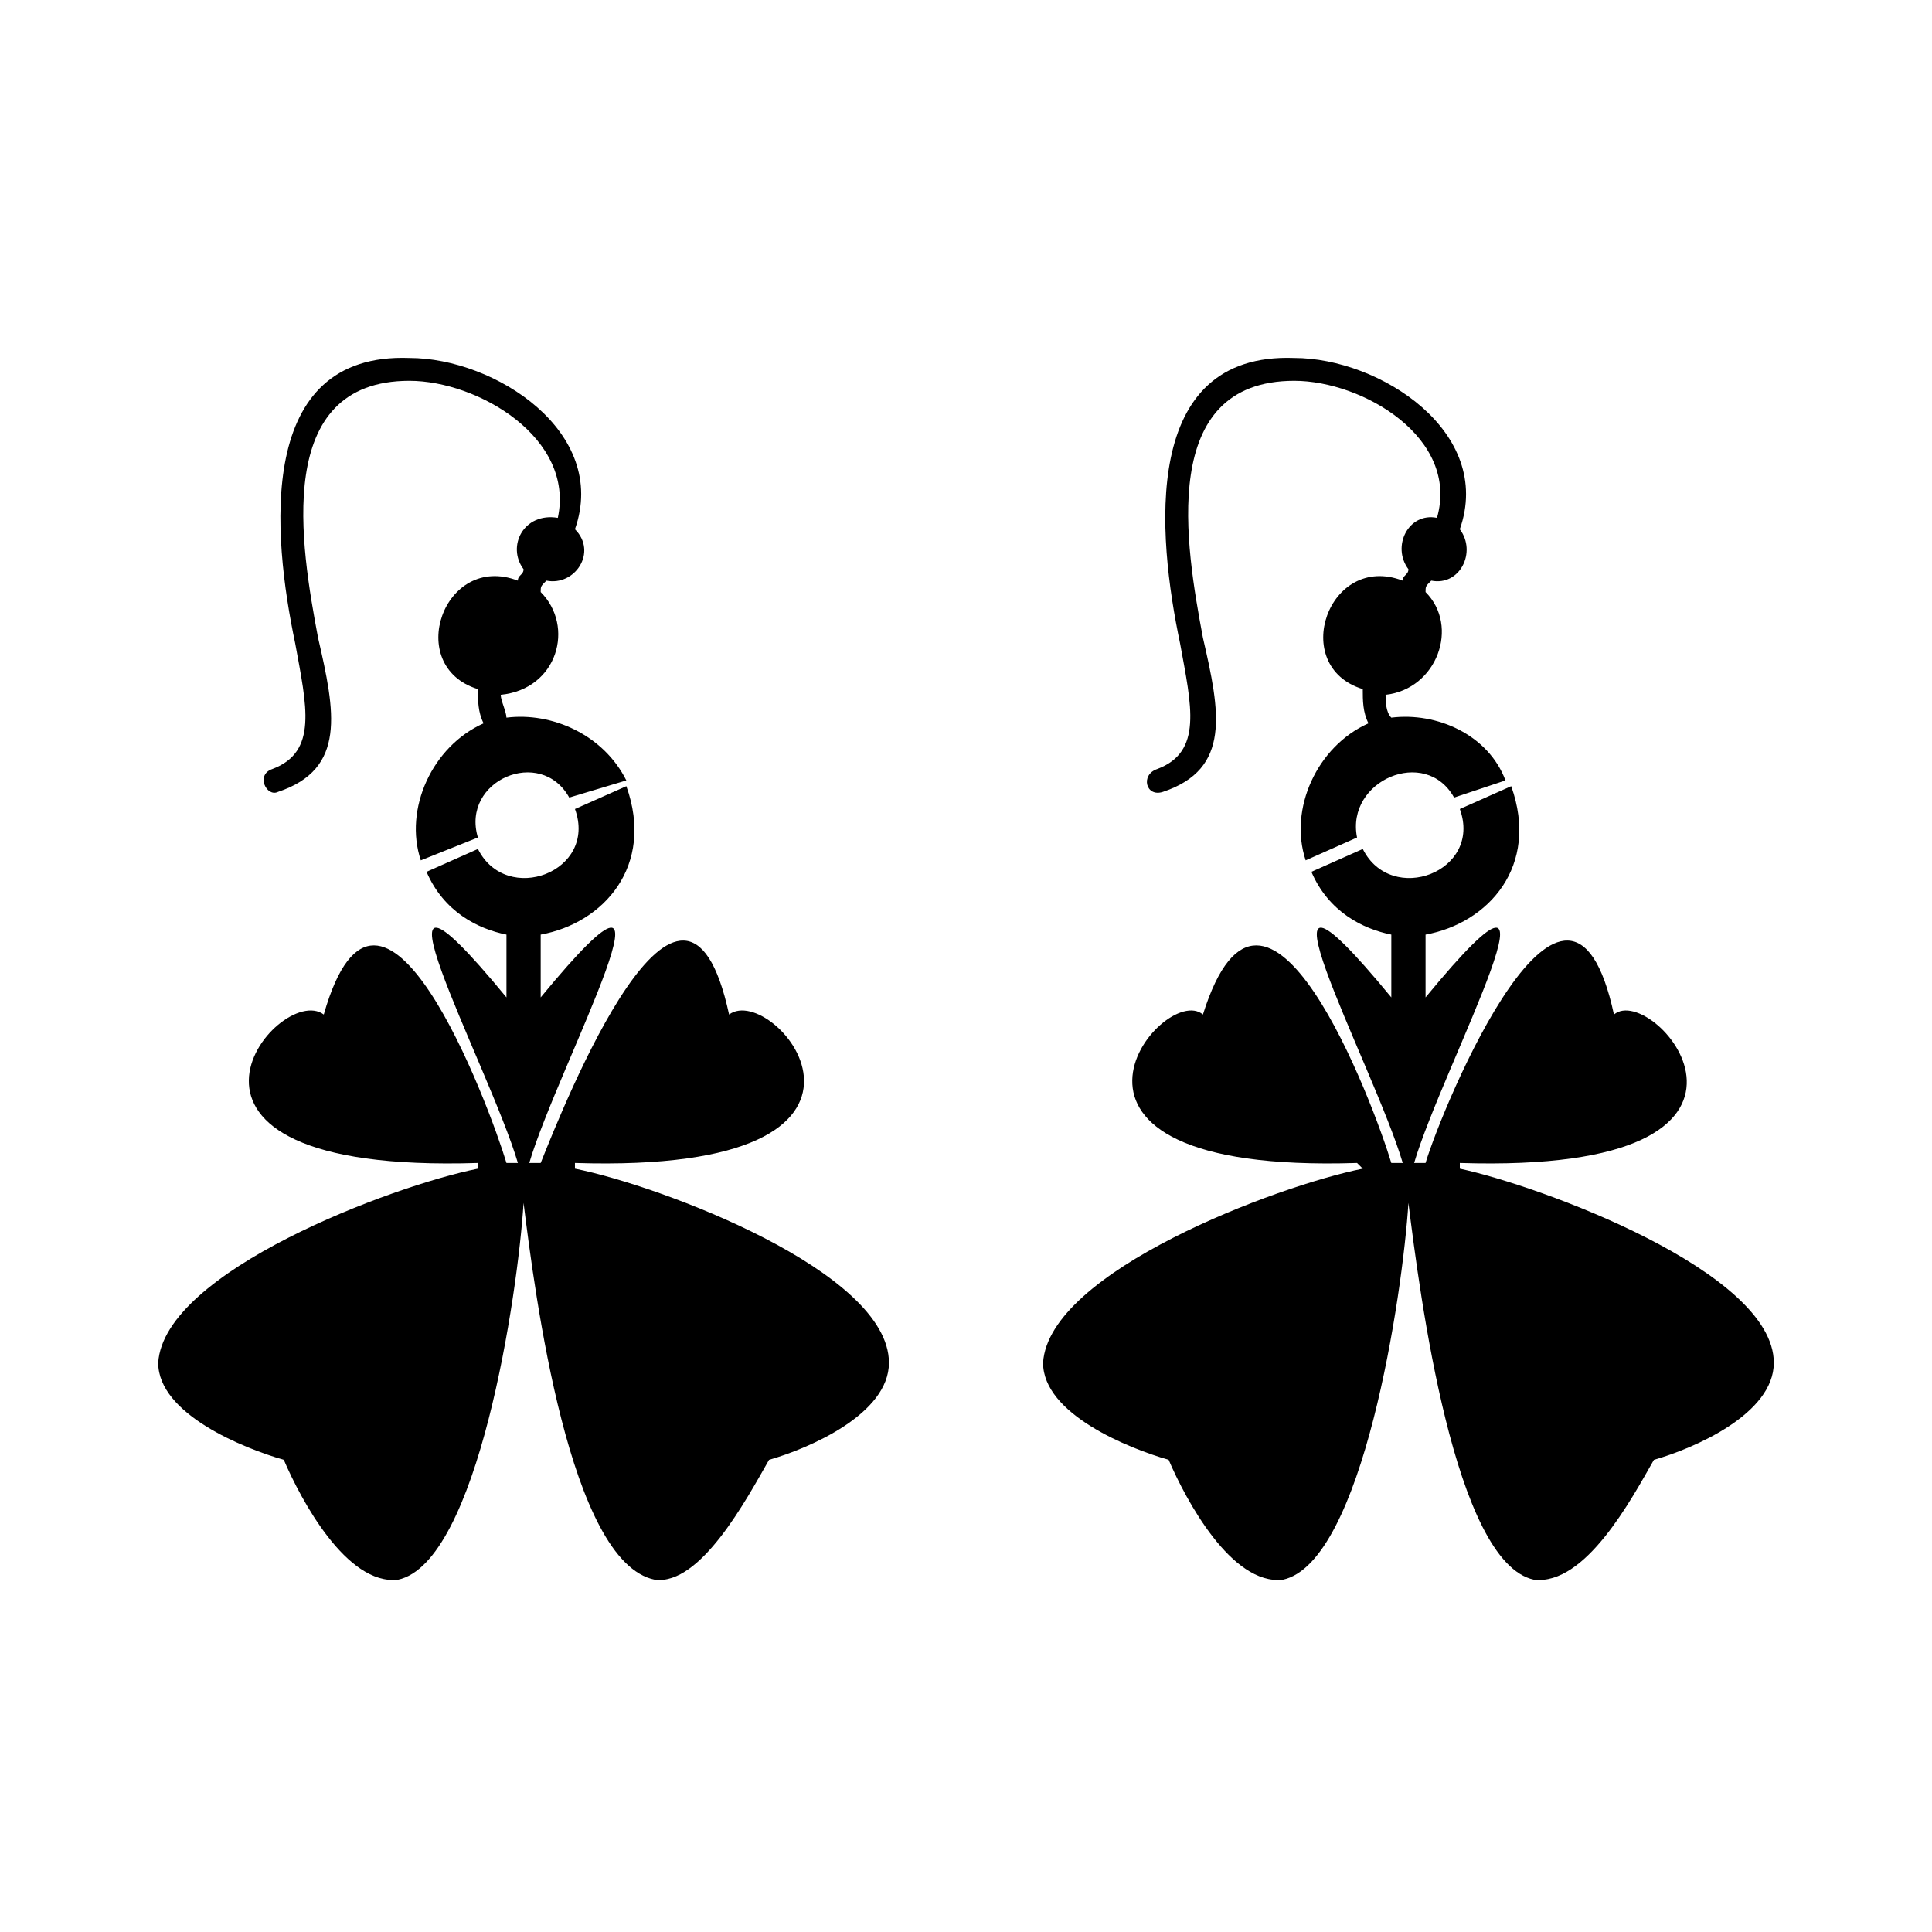
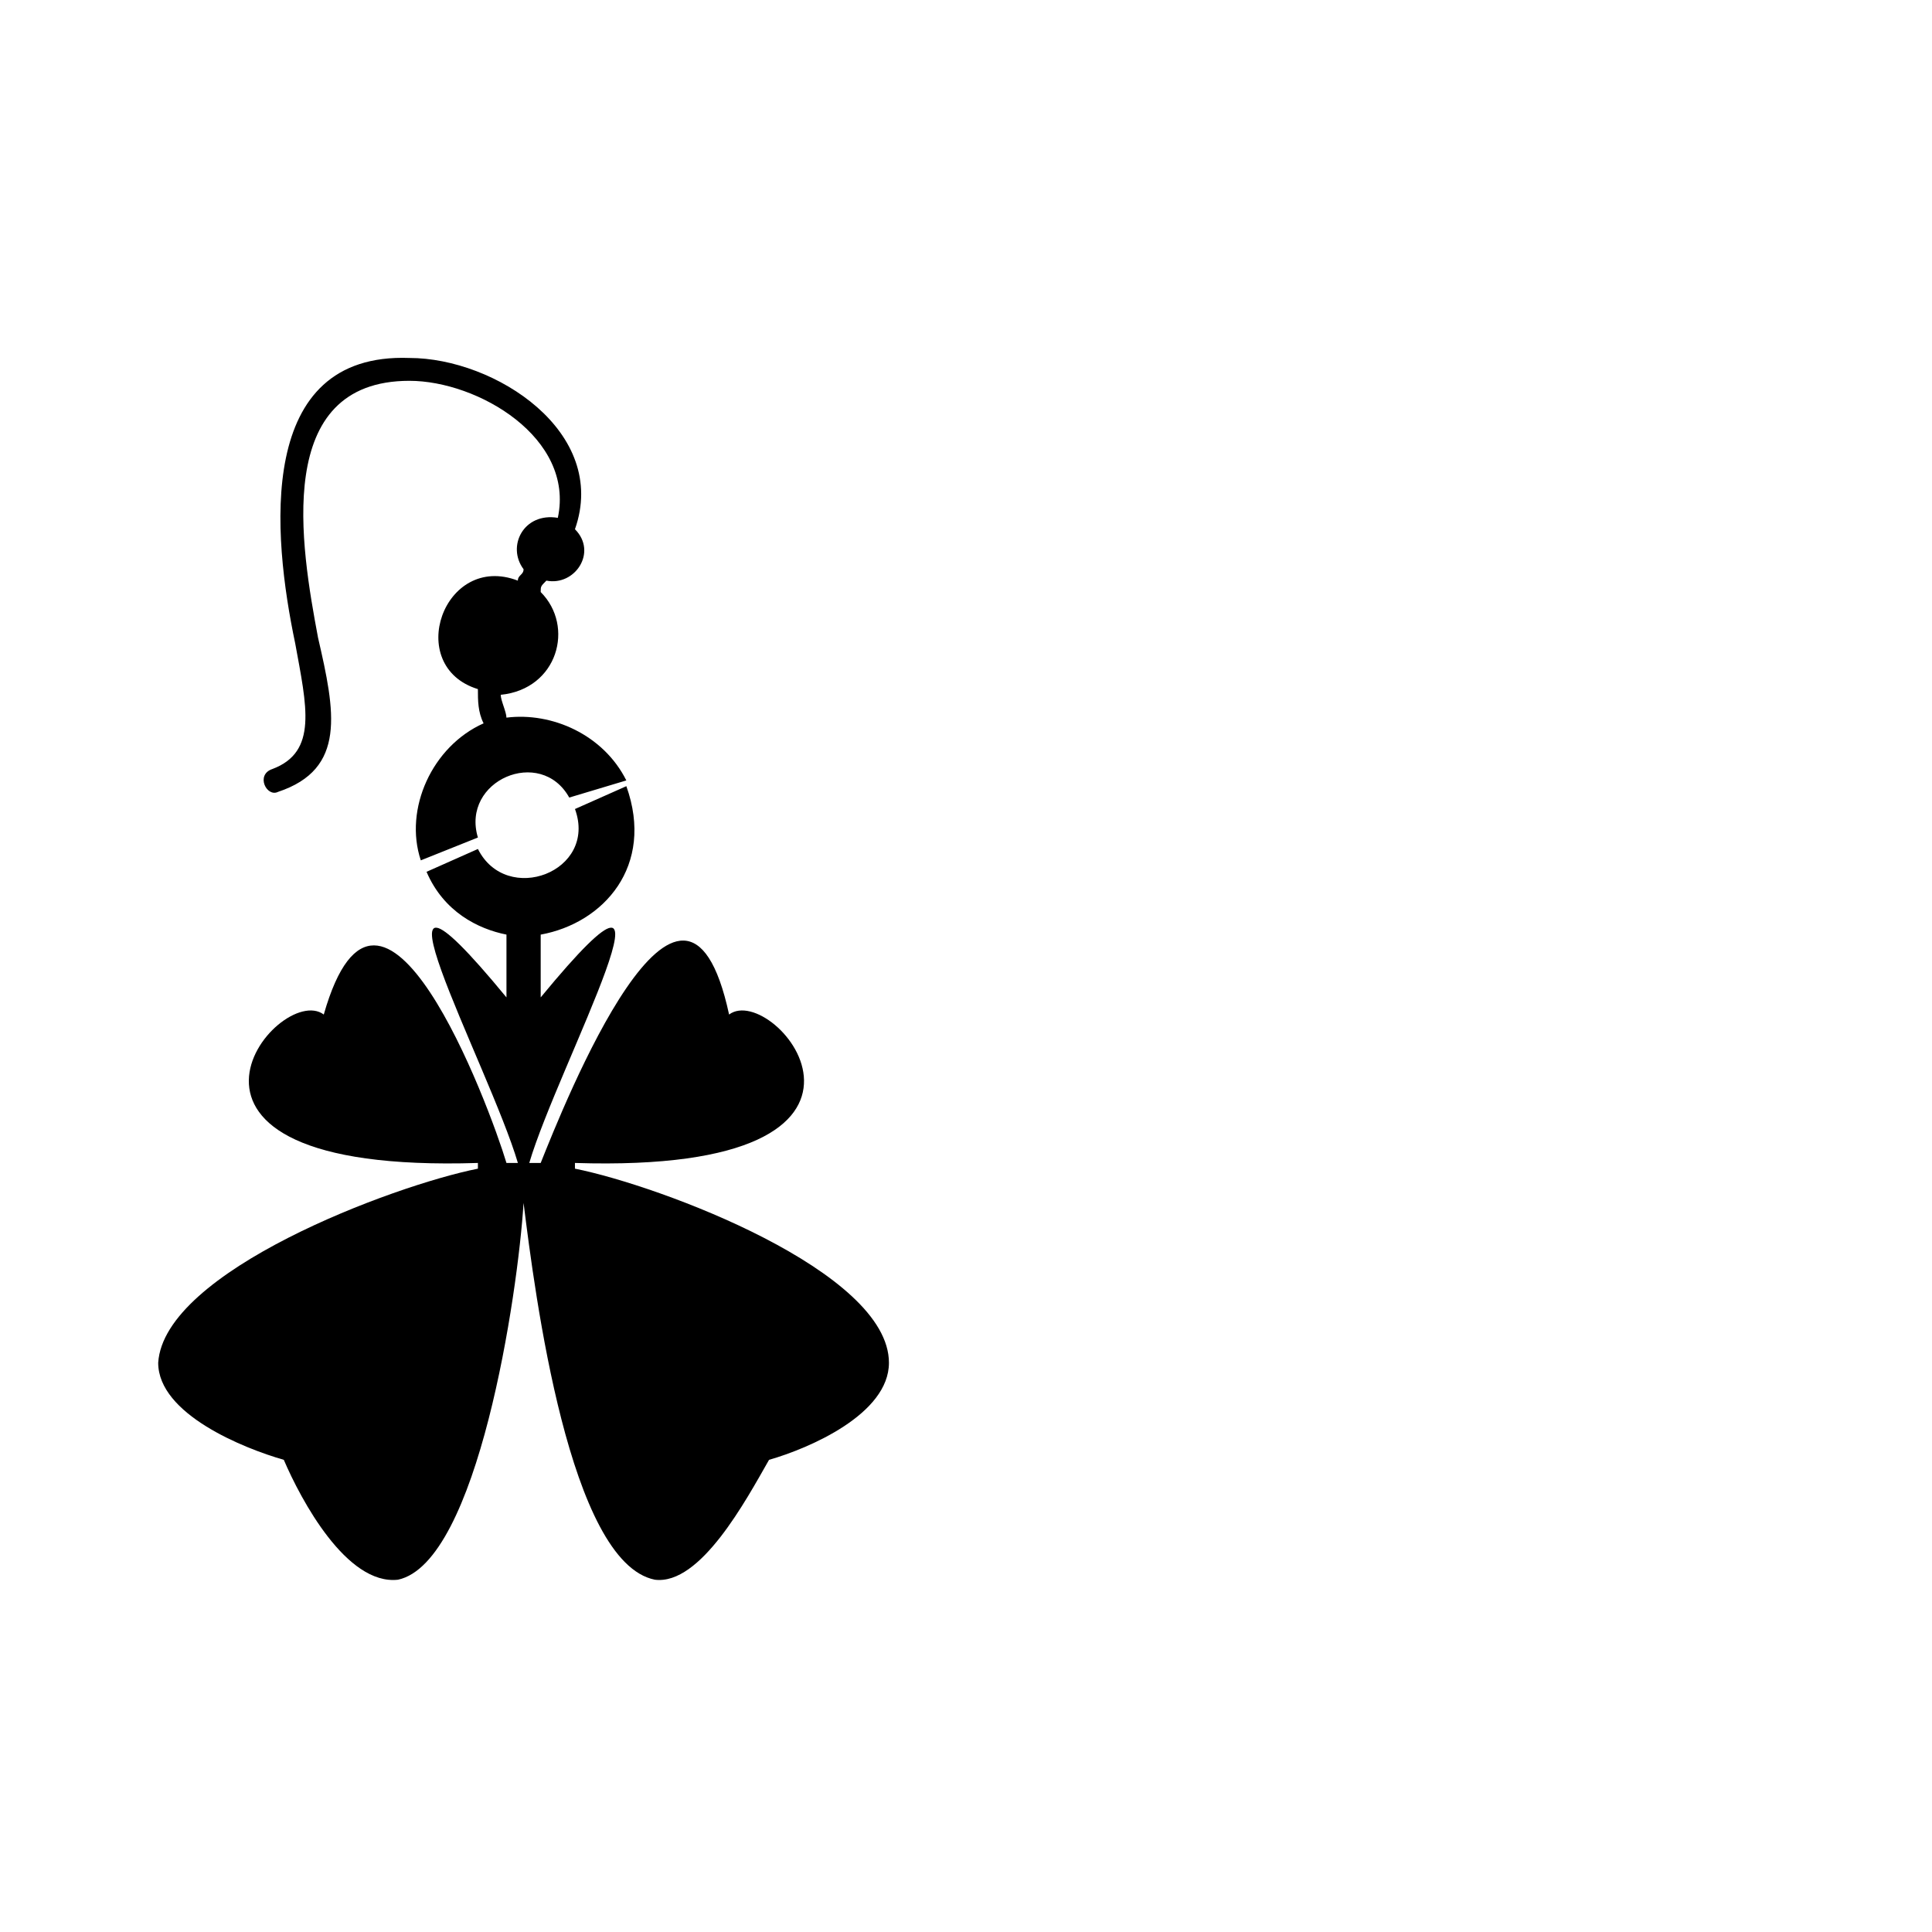
<svg xmlns="http://www.w3.org/2000/svg" fill="#000000" width="800px" height="800px" version="1.1" viewBox="144 144 512 512">
  <g>
    <path d="m272.16 335.7c-1.512-3.027-1.512-6.051-1.512-9.078-19.668-6.051-9.078-36.312 10.59-28.746 0-1.512 1.512-1.512 1.512-3.027-4.539-6.051 0-15.129 9.078-13.617 4.539-21.18-21.18-36.312-39.336-36.312-36.312 0-28.746 43.875-24.207 68.082 4.539 19.668 7.566 34.797-10.59 40.848-3.027 1.512-6.051-4.539-1.512-6.051 12.105-4.539 9.078-16.641 6.051-33.285-6.051-28.746-10.59-77.16 30.258-75.648 22.695 0 52.953 19.668 43.875 45.387 6.051 6.051 0 15.129-7.566 13.617-1.512 1.512-1.512 1.512-1.512 3.027 9.078 9.078 4.539 25.719-10.59 27.234 0 1.512 1.512 4.539 1.512 6.051 12.105-1.512 25.719 4.539 31.773 16.641l-15.129 4.539c-7.566-13.617-28.746-4.539-24.207 10.59l-15.129 6.051c-4.539-13.617 3.027-30.258 16.641-36.312zm15.129 55.98v16.641c42.363-51.441 4.539 18.156-3.027 43.875h3.027c6.051-15.129 37.824-95.316 49.926-39.336 12.105-9.078 54.465 42.363-40.848 39.336v1.512c22.695 4.539 83.211 27.234 83.211 51.441 0 13.617-21.18 22.695-31.773 25.719-6.051 10.59-18.156 33.285-30.258 31.773-22.695-4.539-31.773-75.648-34.797-99.855-1.512 24.207-12.105 95.316-33.285 99.855-13.617 1.512-25.719-21.18-30.258-31.773-10.59-3.027-33.285-12.105-33.285-25.719 1.512-24.207 62.031-46.902 84.727-51.441v-1.512c-95.316 3.027-52.953-48.414-40.848-39.336 15.129-52.953 43.875 24.207 48.414 39.336h3.027c-7.566-25.719-45.387-95.316-3.027-43.875v-16.641c-7.566-1.512-16.641-6.051-21.18-16.641l13.617-6.051c7.566 15.129 31.773 6.051 25.719-10.59l13.617-6.051c7.566 21.18-6.051 36.312-22.695 39.336z" />
-     <path d="m506.66 335.7c-1.512-3.027-1.512-6.051-1.512-9.078-19.668-6.051-9.078-36.312 10.59-28.746 0-1.512 1.512-1.512 1.512-3.027-4.539-6.051 0-15.129 7.566-13.617 6.051-21.18-19.668-36.312-37.824-36.312-36.312 0-28.746 43.875-24.207 68.082 4.539 19.668 7.566 34.797-10.59 40.848-4.539 1.512-6.051-4.539-1.512-6.051 12.105-4.539 9.078-16.641 6.051-33.285-6.051-28.746-10.59-77.16 30.258-75.648 22.695 0 52.953 19.668 43.875 45.387 4.539 6.051 0 15.129-7.566 13.617-1.512 1.512-1.512 1.512-1.512 3.027 9.078 9.078 3.027 25.719-10.59 27.234 0 1.512 0 4.539 1.512 6.051 12.105-1.512 25.719 4.539 30.258 16.641l-13.617 4.539c-7.566-13.617-28.746-4.539-25.719 10.59l-13.617 6.051c-4.539-13.617 3.027-30.258 16.641-36.312zm15.129 55.98v16.641c42.363-51.441 4.539 18.156-3.027 43.875h3.027c4.539-15.129 37.824-95.316 49.926-39.336 10.59-9.078 54.465 42.363-40.848 39.336v1.512c21.18 4.539 83.211 27.234 83.211 51.441 0 13.617-21.18 22.695-31.773 25.719-6.051 10.59-18.156 33.285-31.773 31.773-21.18-4.539-30.258-75.648-33.285-99.855-1.512 24.207-12.105 95.316-33.285 99.855-13.617 1.512-25.719-21.18-30.258-31.773-10.59-3.027-33.285-12.105-33.285-25.719 1.512-24.207 62.031-46.902 84.727-51.441l-1.512-1.512c-93.801 3.027-51.441-48.414-40.848-39.336 16.641-52.953 45.387 24.207 49.926 39.336h3.027c-7.566-25.719-45.387-95.316-3.027-43.875v-16.641c-7.566-1.512-16.641-6.051-21.18-16.641l13.617-6.051c7.566 15.129 31.773 6.051 25.719-10.59l13.617-6.051c7.566 21.18-6.051 36.312-22.695 39.336z" />
  </g>
</svg>